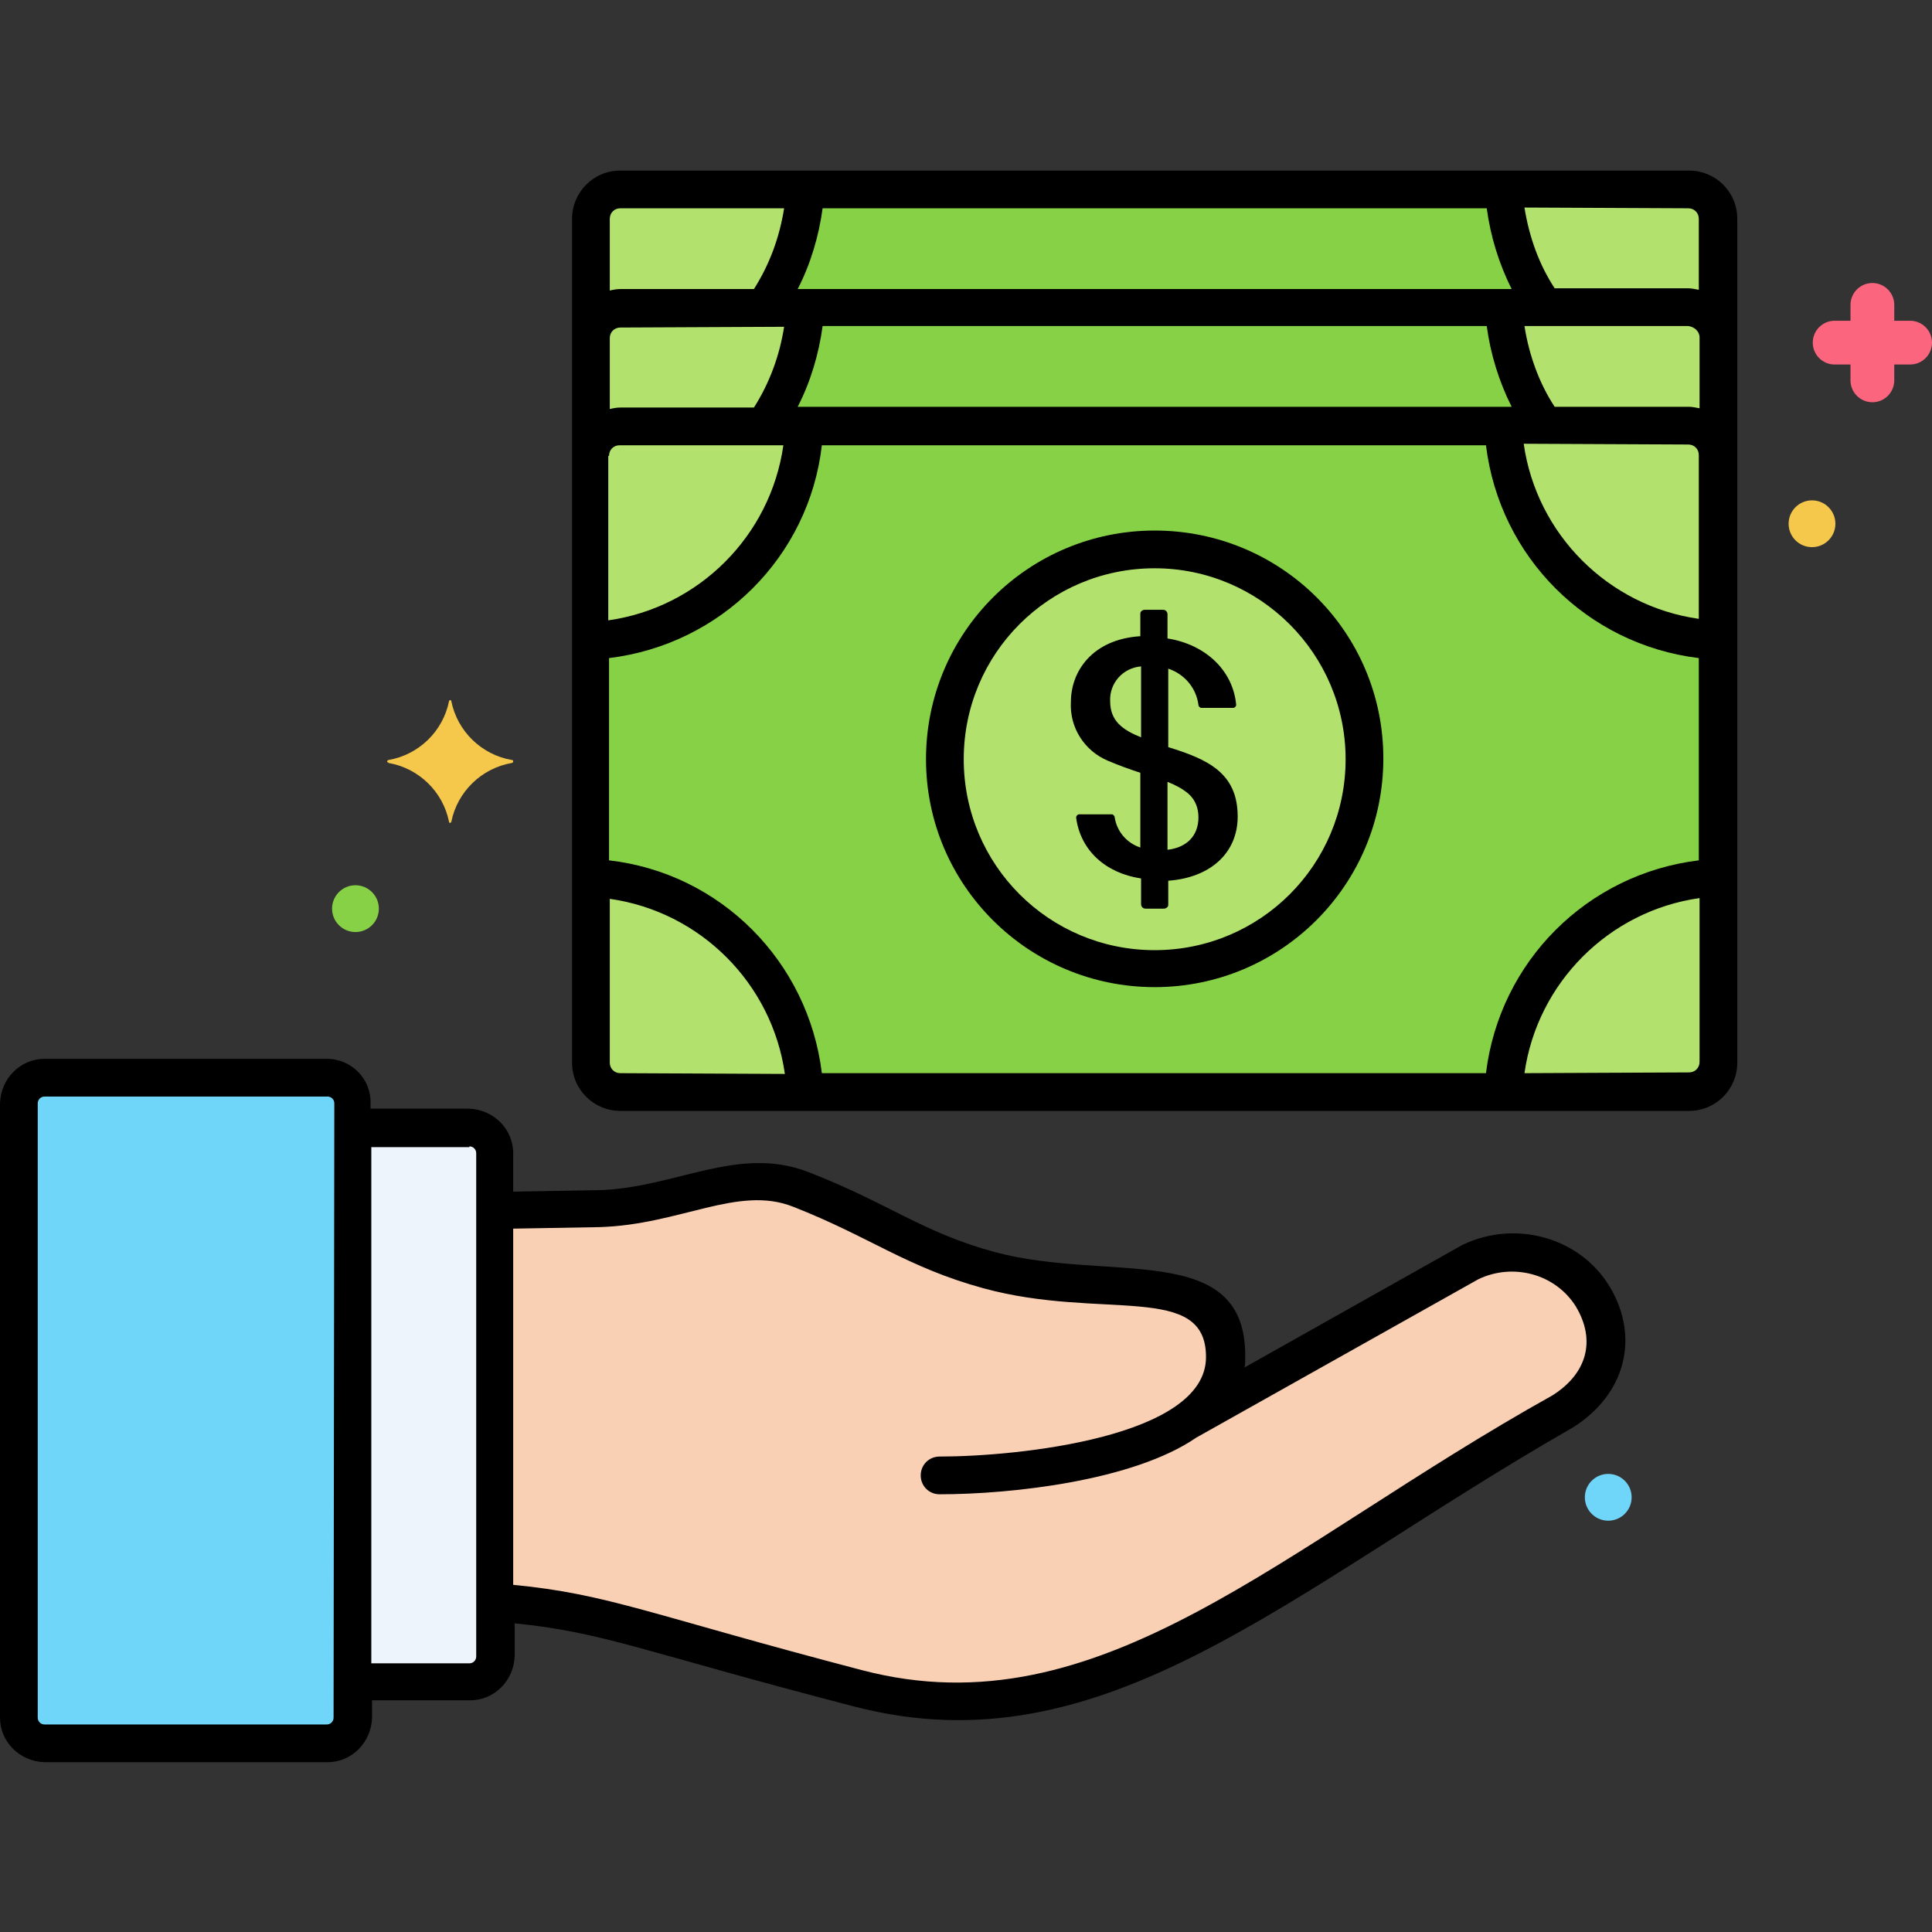
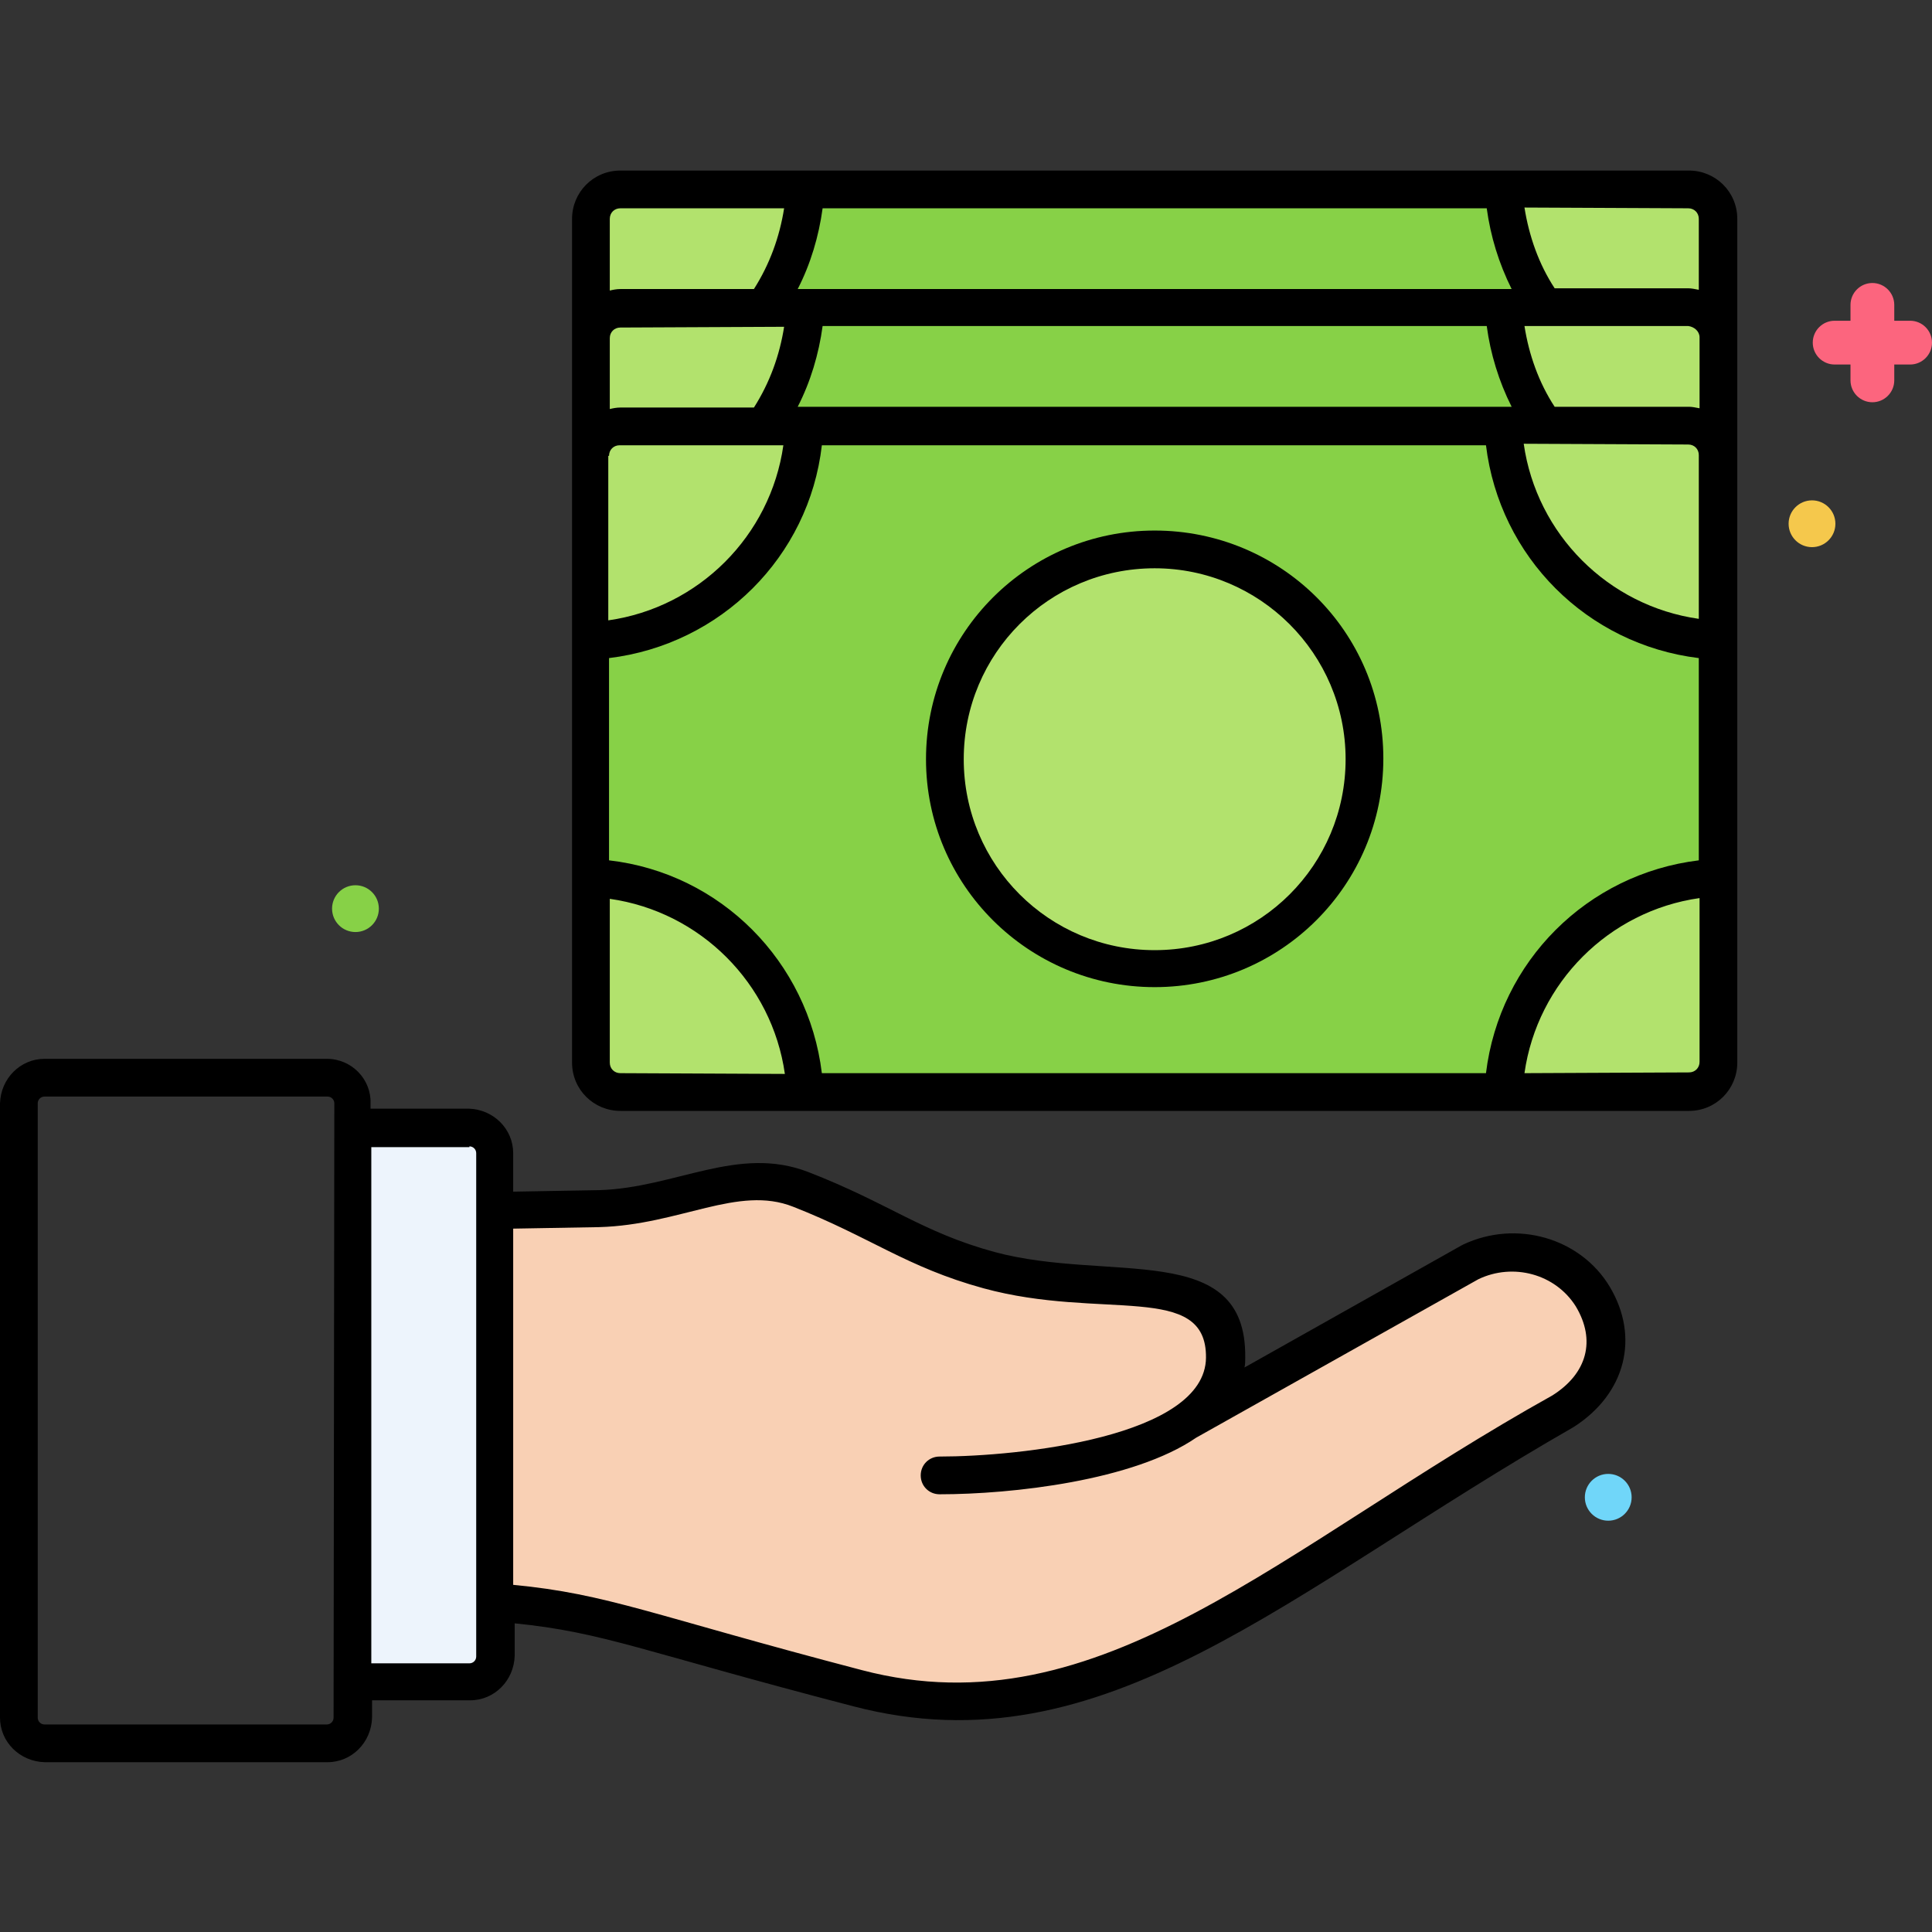
<svg xmlns="http://www.w3.org/2000/svg" id="Layer_1" enable-background="new 0 0 256 256" viewBox="0 0 256 256">
  <rect x="0" y="0" width="256" height="256" fill="#333333" stroke="none" />
  <g id="Layer_51">
    <g>
      <path d="m223.7 25.1h-141.5c-2.2 0-3.9 1.8-3.9 3.9v15.7c0-2.2 1.8-3.9 3.9-3.9h141.6c2.2 0 3.9 1.8 3.9 3.9v-15.7c0-2.2-1.8-3.9-4-3.9z" fill="#87d147" />
      <path d="m223.7 25.1h-24.5c.3 5.6 2.1 11.1 5.4 15.7h19.1c2.2 0 3.9 1.8 3.9 3.9v-15.7c.1-2.2-1.7-3.9-3.9-3.9z" fill="#b2e26d" />
      <path d="m82.2 40.8h19.1c3.2-4.6 5.1-10 5.4-15.7h-24.5c-2.2 0-3.9 1.8-3.9 3.9v15.7c-.1-2.2 1.7-3.9 3.9-3.9z" fill="#b2e26d" />
      <path d="m223.7 40.8h-141.5c-2.2 0-3.9 1.8-3.9 3.9v15.7c0-2.2 1.8-3.9 3.9-3.9h141.6c2.2 0 3.9 1.8 3.9 3.9v-15.7c0-2.2-1.8-3.9-4-3.9z" fill="#87d147" />
      <path d="m223.7 40.8h-24.5c.3 5.6 2.1 11.1 5.4 15.7h19.1c2.2 0 3.9 1.8 3.9 3.9v-15.7c.1-2.2-1.7-3.9-3.9-3.9z" fill="#b2e26d" />
      <path d="m82.2 56.4h19.1c3.2-4.6 5.1-10 5.4-15.7h-24.5c-2.2 0-3.9 1.8-3.9 3.9v15.7c-.1-2.1 1.7-3.9 3.9-3.9z" fill="#b2e26d" />
      <circle cx="213.1" cy="198.4" fill="#70d6f9" r="3.1" />
      <circle cx="240.1" cy="69.4" fill="#f5c84c" r="3.1" />
      <circle cx="47.1" cy="120.4" fill="#87d147" r="3.1" />
      <path d="m253.1 42.5h-2.1v-2.1c0-1.6-1.3-2.9-2.9-2.9s-2.9 1.3-2.9 2.9v2.1h-2.1c-1.6 0-2.9 1.3-2.9 2.9s1.3 2.9 2.9 2.9h2.1v2.1c0 1.6 1.3 2.9 2.9 2.9s2.9-1.3 2.9-2.9v-2.1h2.1c1.6 0 2.9-1.3 2.9-2.9s-1.3-2.9-2.9-2.9z" fill="#fc657e" />
-       <path d="m67.8 100.7c-4-.7-7.2-3.8-8-7.8 0-.1-.1-.2-.2-.1-.1 0-.1.1-.1.1-.8 4-4 7.1-8 7.8-.1 0-.2.1-.2.2s.1.1.2.2c4 .7 7.2 3.8 8 7.8 0 .1.1.2.2.1.1 0 .1-.1.1-.1.8-4 4-7.1 8-7.8.1 0 .2-.1.2-.2 0-.2-.1-.2-.2-.2z" fill="#f5c84c" />
      <path d="m210.9 171.7c-3.3-5.5-10.4-7.3-16.2-4.6l-37.6 21.1-.8.5c3.5-2.2 5.9-5.1 5.9-9 .1-13-15.6-7.3-31.3-11.6-10.1-2.7-14.3-6.6-24.9-10.7-6.3-2.5-13.1.3-19.8 1.8-2.3.5-4.5.8-6.9.8l-13.8.4v51.9c5.4.4 10.7 1.2 16 2.6l32 8.8c19 5 34.9-1.3 51.9-11.1l41.5-25.6c5.6-3.6 7.4-9.5 4-15.3z" fill="#f9d0b4" />
-       <path d="m5.9 142.8h37.5c1.9 0 3.4 1.5 3.4 3.4v81.4c0 1.9-1.5 3.4-3.4 3.4h-37.5c-1.9 0-3.4-1.5-3.4-3.4v-81.4c0-1.9 1.5-3.4 3.4-3.4z" fill="#70d6f9" />
      <path d="m62.2 149.4h-15.5v73.4h15.5c1.9 0 3.4-1.5 3.4-3.4v-66.7c-.1-1.8-1.6-3.3-3.4-3.3z" fill="#edf4fc" />
      <path d="m82.2 56.4h141.6c2.2 0 3.9 1.8 3.9 3.9v80.4c0 2.2-1.8 3.9-3.9 3.9h-141.6c-2.2 0-3.9-1.8-3.9-3.9v-80.3c-.1-2.2 1.7-4 3.9-4z" fill="#87d147" />
      <g fill="#b2e26d">
        <circle cx="153" cy="100.6" r="27.8" />
        <path d="m227.7 84.9v-24.5c0-2.2-1.8-3.9-3.9-3.9h-24.5c.7 15.3 13 27.6 28.4 28.4z" />
        <path d="m227.7 116.3v24.5c0 2.2-1.8 3.9-3.9 3.9h-24.5c.7-15.3 13-27.6 28.4-28.4z" />
        <path d="m78.2 84.9v-24.5c0-2.2 1.8-3.9 3.9-3.9h24.5c-.7 15.3-13 27.6-28.4 28.4z" />
        <path d="m78.2 116.3v24.5c0 2.2 1.8 3.9 3.9 3.9h24.5c-.7-15.3-13-27.6-28.4-28.4z" />
      </g>
-       <path d="m141.9 93c-.2 3.4 1.8 6.5 4.9 7.8 1.4.6 2.8 1.1 4.3 1.6v9.9c-1.8-.6-3.1-2.1-3.4-4 0-.2-.2-.4-.4-.4h-4.3c-.2 0-.4.2-.4.4v.1c.6 4.3 3.9 7.3 8.6 8v3.4c0 .3.2.6.6.6h2.4c.3 0 .6-.2.6-.5v-3.2c5.6-.4 9.2-3.7 9.2-8.5 0-5.8-4-7.6-9.2-9.2v-10.4c2.1.7 3.7 2.5 4 4.8 0 .2.2.4.4.4h4.2c.2 0 .4-.2.4-.4-.4-4.5-4-8-9.1-8.8v-3.2c0-.3-.2-.6-.6-.6h-2.4c-.3 0-.6.2-.6.5v3c-6.3.4-9.2 4.6-9.2 8.7zm12.8 10.6c1 .4 2 .9 2.8 1.6.9.8 1.3 1.9 1.3 3.1 0 2.4-1.5 4-4.1 4.3zm-3.5-15.3v9.4c-2.5-1-4.1-2.2-4.1-4.8-.1-2.4 1.7-4.4 4.1-4.6z" />
      <path d="m230.2 29c0-3.6-2.9-6.4-6.4-6.4h-141.6c-3.6 0-6.4 2.9-6.4 6.4v111.8c0 3.6 2.9 6.4 6.4 6.4h141.6c3.6 0 6.4-2.9 6.4-6.4zm-5 15.7v9.4c-.5-.1-1-.2-1.4-.2h-17.8c-2.1-3.2-3.4-6.9-4-10.7h21.7c.8.1 1.5.7 1.5 1.5zm-144.5 15.7c0-.8.6-1.4 1.4-1.4h21.7c-1.7 12-11.2 21.5-23.2 23.2v-21.8zm25-6.5c1.7-3.3 2.8-7 3.3-10.7h88c.5 3.7 1.6 7.3 3.3 10.7zm118 5c.8 0 1.4.6 1.4 1.4v21.7c-12-1.7-21.5-11.2-23.2-23.2zm-118-20.6c1.7-3.3 2.8-7 3.3-10.7h88c.5 3.7 1.6 7.3 3.3 10.7zm-1.8 5c-.6 3.8-1.9 7.4-4 10.7h-17.7c-.5 0-1 .1-1.4.2v-9.4c0-.8.6-1.4 1.4-1.4zm-23.2 43.9c14.8-1.8 26.5-13.4 28.2-28.2h88c1.8 14.8 13.4 26.4 28.2 28.2v26.8c-14.8 1.8-26.4 13.4-28.2 28.2h-88c-1.8-14.8-13.4-26.5-28.2-28.2zm143-59.6c.8 0 1.4.6 1.4 1.4v9.4c-.5-.1-1-.2-1.4-.2h-17.7c-2.1-3.2-3.4-6.9-4-10.7zm-119.8 0c-.6 3.8-1.9 7.4-4 10.7h-17.7c-.5 0-1 .1-1.4.2v-9.5c0-.8.6-1.4 1.4-1.4zm-21.7 114.6c-.8 0-1.4-.6-1.4-1.4v-21.7c12 1.7 21.5 11.2 23.2 23.2zm119.8 0c1.7-12 11.2-21.5 23.2-23.2v21.7c0 .8-.6 1.4-1.4 1.4z" />
      <path d="m43.3 140.3h-37.4c-3.2 0-5.8 2.6-5.9 5.9v81.4c0 3.2 2.6 5.8 5.9 5.9h37.5c3.2 0 5.8-2.6 5.9-5.9v-2.3h13c3.2 0 5.8-2.6 5.9-5.9v-4.3c11.9 1.2 16.8 3.7 44.9 11 33.3 8.7 57.5-15.3 95.4-37 6.9-4.4 8.8-11.9 4.8-18.6-3.9-6.5-12.4-8.9-19.4-5.6-.1 0-.1.1-.2.1l-28.8 16.2c.1-.4.1-.9.1-1.3.2-15.7-18-9.9-33.2-14-9.6-2.6-14.1-6.5-24.7-10.6-9.3-3.6-17.6 2.1-27.7 2.4l-11.4.2v-5.1c0-3.2-2.6-5.8-5.9-5.9h-13v-.7c.1-3.2-2.5-5.9-5.8-5.9zm.9 87.3c0 .5-.4.9-.9.9h-37.4c-.5 0-.9-.4-.9-.9v-81.4c0-.5.4-.9.9-.9h37.5c.5 0 .9.4.9.9zm35.2-65c10.7-.3 18.4-5.6 25.7-2.7 10.2 4 15 8 25.2 10.8 15.7 4.3 29.6-.9 29.5 9.2-.1 10.5-24.8 13.1-35.3 13.1-1.4 0-2.5 1.1-2.5 2.5s1.1 2.5 2.5 2.5c9.6 0 25.7-1.8 34-7.5l37.4-21c4.6-2.2 10.2-.7 12.9 3.6 2.7 4.5 1.5 8.9-3.1 11.8-35.9 20-59.9 44.7-91.5 36.4-27.9-7.3-33.6-10.1-46.2-11.3v-47.2zm-17.2-10.7c.5 0 .9.4.9.9v66.7c0 .5-.4.9-.9.9h-13v-68.4h13z" />
      <path d="m153 130.8c16.7 0 30.3-13.5 30.3-30.3s-13.6-30.2-30.3-30.2-30.3 13.5-30.3 30.3c0 16.7 13.6 30.2 30.3 30.2zm0-55.5c13.9 0 25.3 11.3 25.3 25.3s-11.3 25.3-25.3 25.3-25.3-11.3-25.3-25.3 11.3-25.3 25.3-25.3z" />
    </g>
  </g>
</svg>